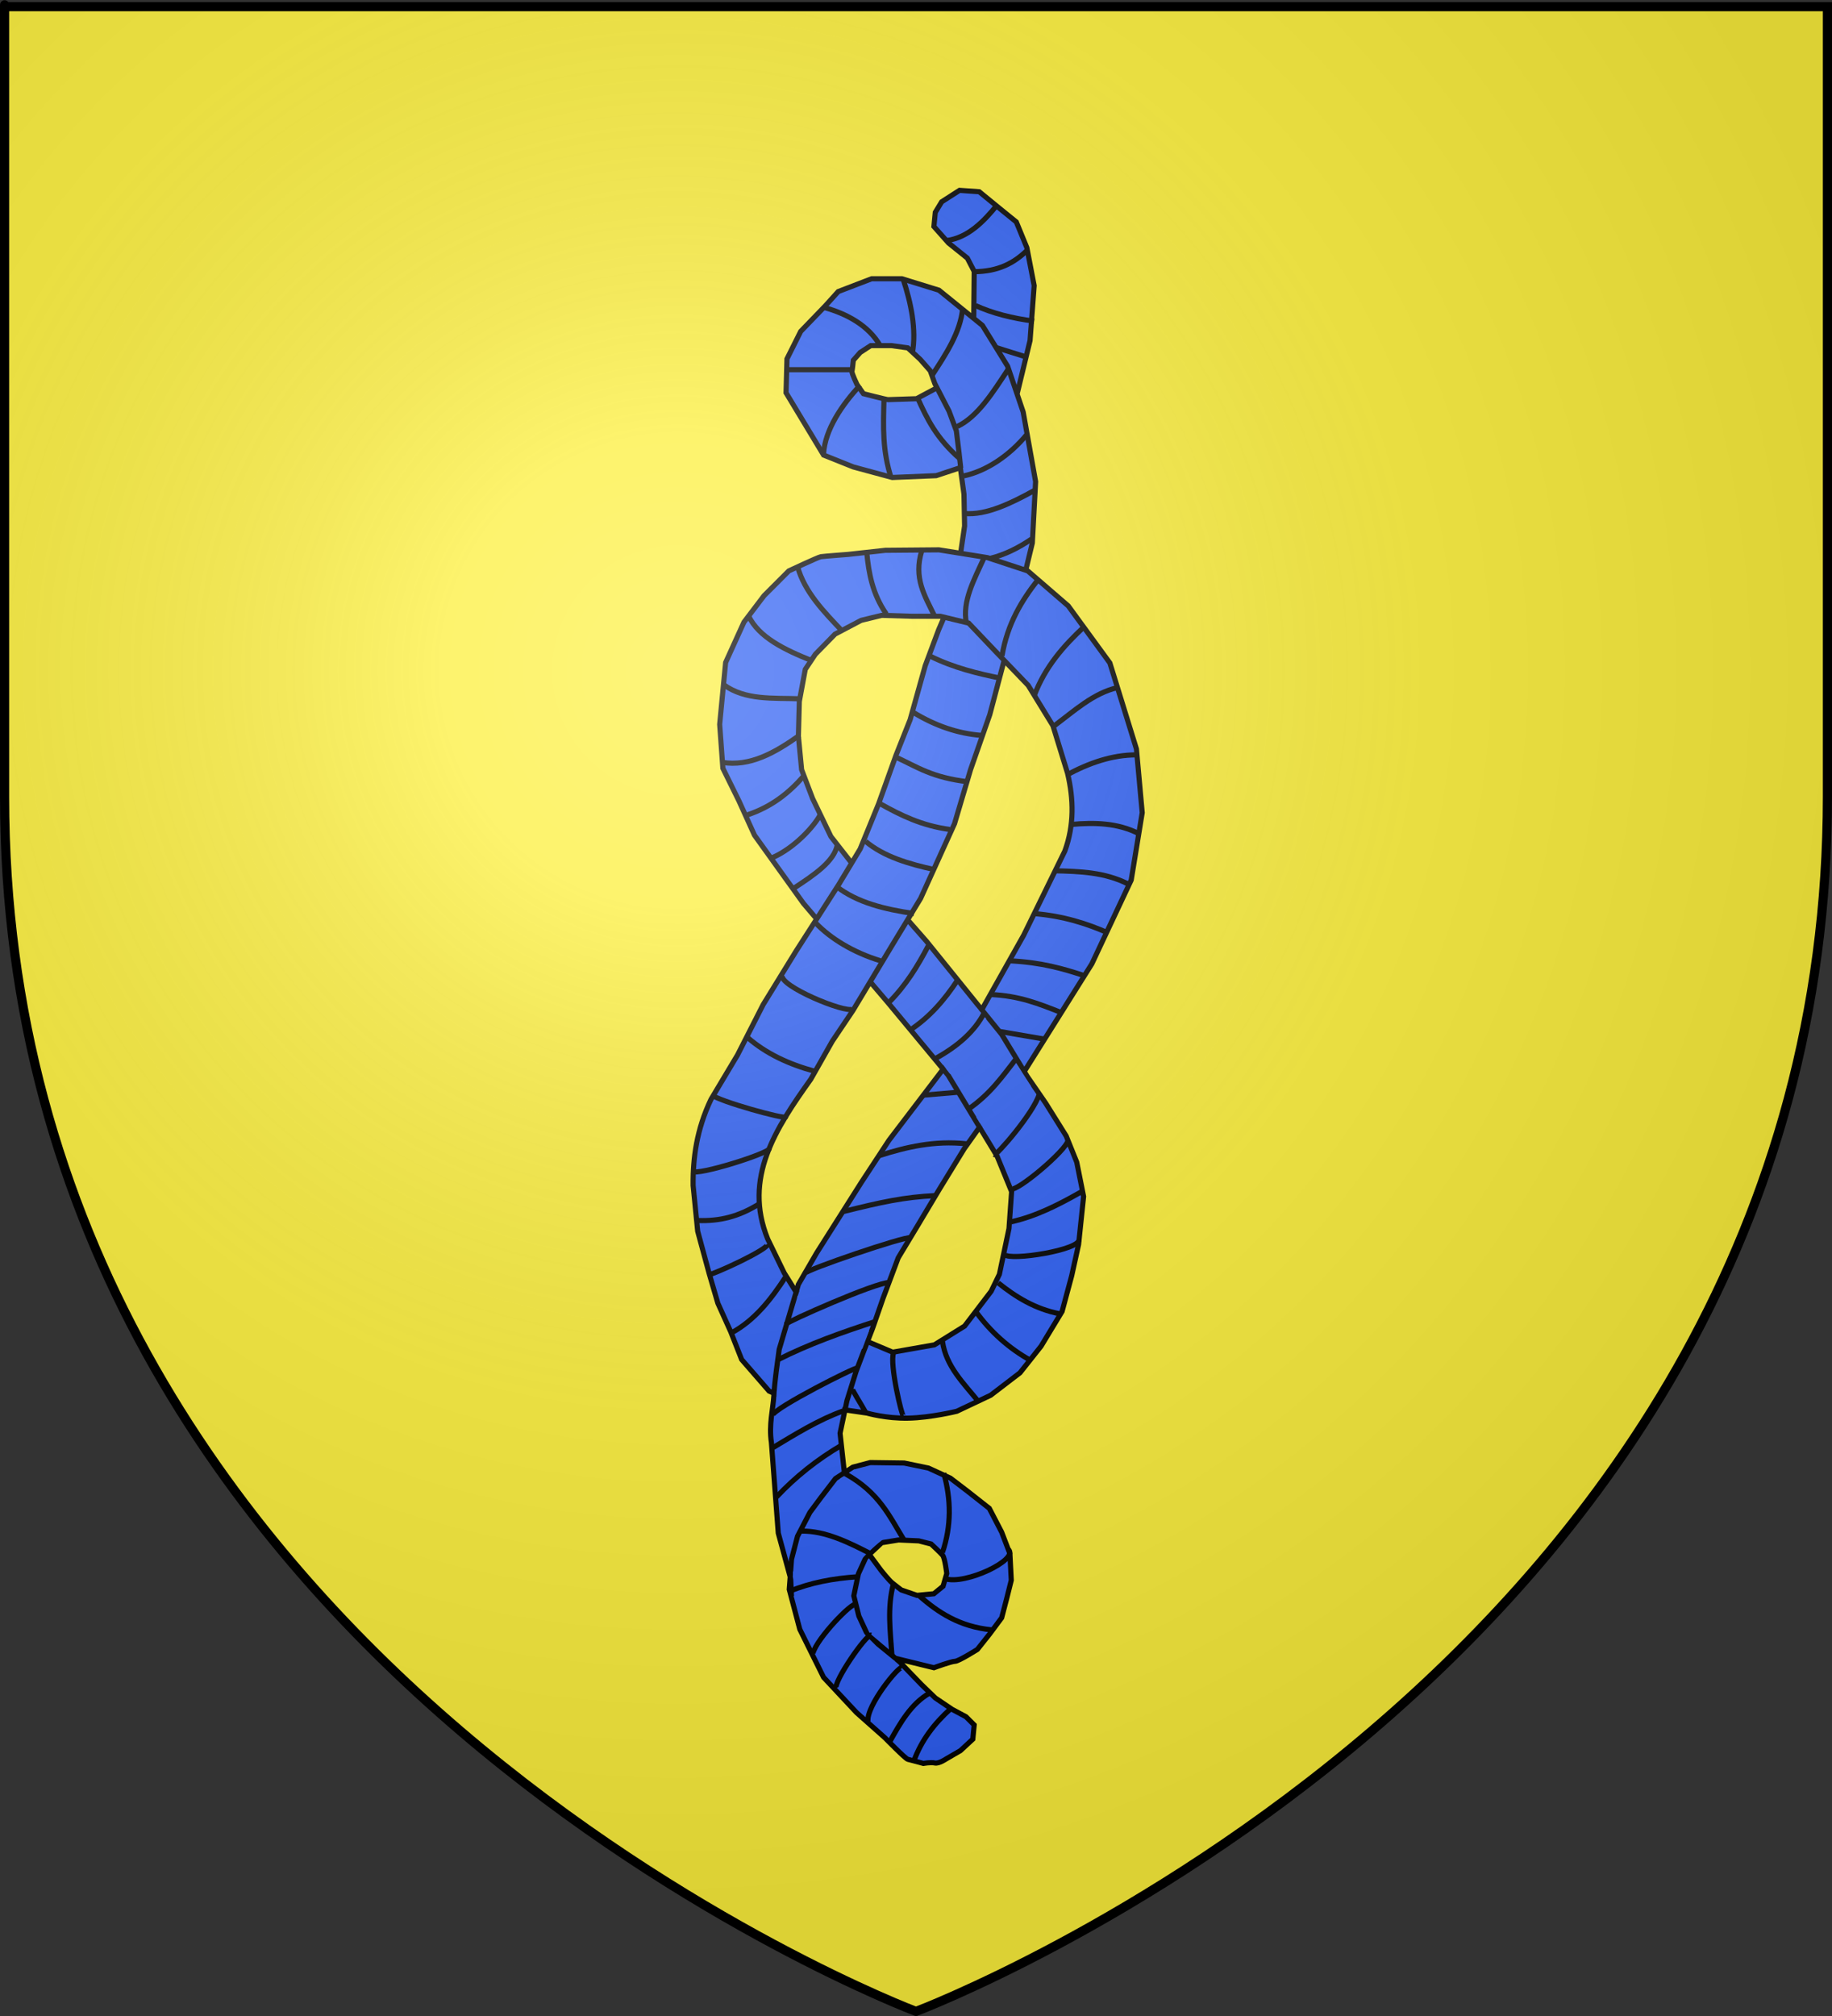
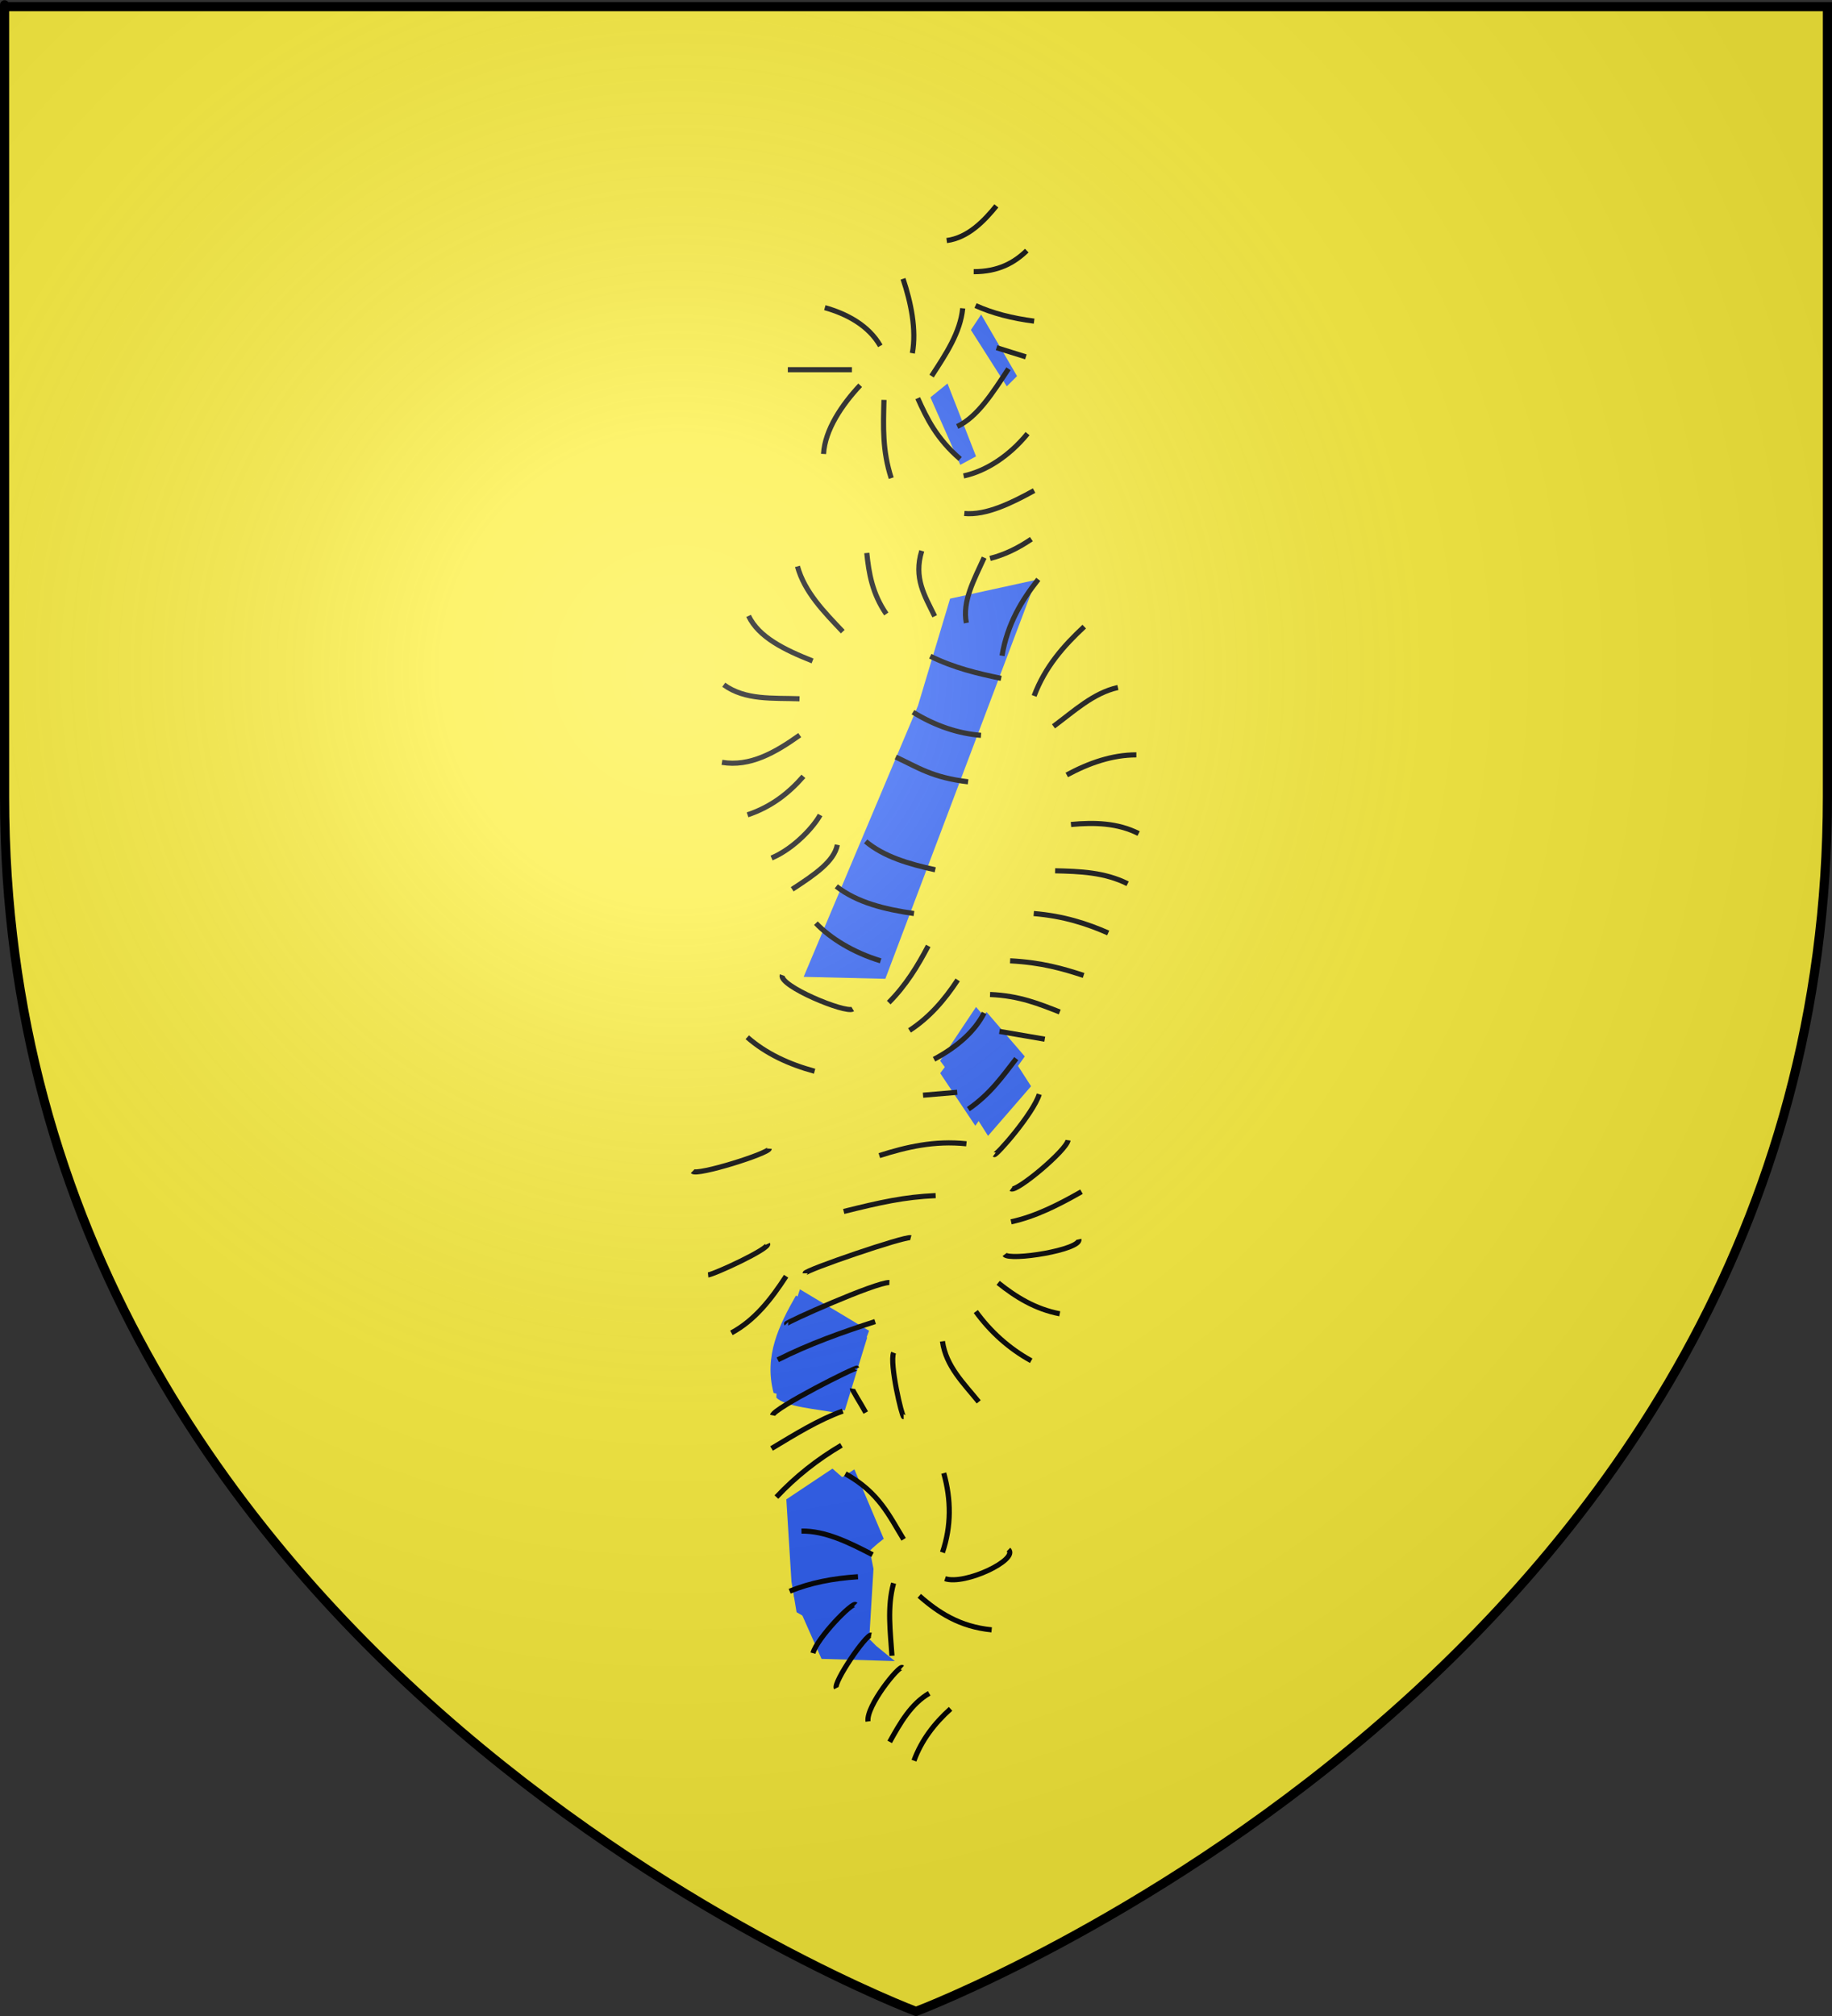
<svg xmlns="http://www.w3.org/2000/svg" xmlns:ns1="http://sodipodi.sourceforge.net/DTD/sodipodi-0.dtd" xmlns:ns2="http://www.inkscape.org/namespaces/inkscape" xmlns:xlink="http://www.w3.org/1999/xlink" height="660" width="600" version="1.0" id="svg2" ns1:version="0.32" ns2:version="0.44.1" ns1:docname="Lamanon (13).svg" ns1:docbase="C:\Documents and Settings\Propriétaire\Mes documents\image blason\Blason du 13 a envoyer" ns2:export-filename="/Users/olivier/Desktop/Blason Rouge/Blason_Vide_3D.png" ns2:export-xdpi="144" ns2:export-ydpi="144">
  <rect width="100%" height="100%" fill="#333333" stroke="none" />
  <ns1:namedview ns2:window-height="712" ns2:window-width="1024" ns2:pageshadow="2" ns2:pageopacity="0.0" guidetolerance="10.0" gridtolerance="10.0" objecttolerance="10.0" borderopacity="1.0" bordercolor="#666666" pagecolor="#ffffff" id="base" showgrid="false" height="660px" ns2:zoom="0.44547727" ns2:cx="308.23312" ns2:cy="253.56549" ns2:window-x="-4" ns2:window-y="-4" ns2:current-layer="layer2" />
  <desc id="desc4">Flag of Canton of Valais (Wallis)</desc>
  <defs id="defs6">
    <linearGradient id="linearGradient2893">
      <stop style="stop-color:white;stop-opacity:0.314;" offset="0" id="stop2895" />
      <stop id="stop2897" offset="0.19" style="stop-color:white;stop-opacity:0.251;" />
      <stop style="stop-color:#6b6b6b;stop-opacity:0.125;" offset="0.6" id="stop2901" />
      <stop style="stop-color:black;stop-opacity:0.125;" offset="1" id="stop2899" />
    </linearGradient>
    <linearGradient id="linearGradient2885">
      <stop id="stop2887" offset="0" style="stop-color:white;stop-opacity:1;" />
      <stop style="stop-color:white;stop-opacity:1;" offset="0.229" id="stop2891" />
      <stop id="stop2889" offset="1" style="stop-color:black;stop-opacity:1;" />
    </linearGradient>
    <linearGradient id="linearGradient2955">
      <stop id="stop2867" offset="0" style="stop-color:#fd0000;stop-opacity:1;" />
      <stop style="stop-color:#e77275;stop-opacity:0.659;" offset="0.5" id="stop2873" />
      <stop style="stop-color:black;stop-opacity:0.323;" offset="1" id="stop2959" />
    </linearGradient>
    <radialGradient ns2:collect="always" xlink:href="#linearGradient2955" id="radialGradient2961" cx="225.524" cy="218.901" fx="225.524" fy="218.901" r="300" gradientTransform="matrix(-4.167939e-4,2.183,-1.884,-3.599562e-4,615.597,-289.121)" gradientUnits="userSpaceOnUse" />
    <polygon id="star" transform="scale(53,53)" points="0,-1 0.588,0.809 -0.951,-0.309 0.951,-0.309 -0.588,0.809 0,-1 " />
    <clipPath id="clip">
      <path d="M 0,-200 L 0,600 L 300,600 L 300,-200 L 0,-200 z " id="path10" />
    </clipPath>
    <radialGradient ns2:collect="always" xlink:href="#linearGradient2955" id="radialGradient1911" gradientUnits="userSpaceOnUse" gradientTransform="matrix(-4.167939e-4,2.183,-1.884,-3.599562e-4,615.597,-289.121)" cx="225.524" cy="218.901" fx="225.524" fy="218.901" r="300" />
    <radialGradient ns2:collect="always" xlink:href="#linearGradient2955" id="radialGradient2865" gradientUnits="userSpaceOnUse" gradientTransform="matrix(0,1.749,-1.593,-1.049767e-7,551.788,-191.29)" cx="225.524" cy="218.901" fx="225.524" fy="218.901" r="300" />
    <radialGradient ns2:collect="always" xlink:href="#linearGradient2955" id="radialGradient2871" gradientUnits="userSpaceOnUse" gradientTransform="matrix(0,1.386,-1.323,-5.741131e-8,-158.082,-109.541)" cx="225.524" cy="218.901" fx="225.524" fy="218.901" r="300" />
    <radialGradient ns2:collect="always" xlink:href="#linearGradient2893" id="radialGradient3163" gradientUnits="userSpaceOnUse" gradientTransform="matrix(1.353,0,0,1.349,-77.629,-85.747)" cx="221.445" cy="226.331" fx="221.445" fy="226.331" r="300" />
  </defs>
  <g ns2:groupmode="layer" id="layer3" ns2:label="Fond écu" style="opacity:1;display:inline">
    <path id="path2855" style="fill:#fcef3c;fill-opacity:1;fill-rule:evenodd;stroke:none;stroke-width:1px;stroke-linecap:butt;stroke-linejoin:miter;stroke-opacity:1" d="M 300,658.5 C 300,658.5 598.5,546.18 598.5,260.728 C 598.5,-24.723 598.5,2.176 598.5,2.176 L 1.5,2.176 L 1.5,260.728 C 1.5,546.18 300,658.5 300,658.5 z " ns1:nodetypes="cccccc" />
    <g id="g2906" ns2:label="Calque 1" transform="matrix(0.624,0,0,0.624,54.171,-34.882)">
      <g transform="matrix(2.691,0,0,2.691,307.946,-488.354)" id="g12774">
        <g id="g12593" transform="translate(-331.33,-44.786)">
          <path id="path1904" d="M 376,308.362 L 374,311.362 L 381,322.362 L 383,320.362 L 376,308.362 z " style="fill:#2b5df2;fill-opacity:1;fill-rule:evenodd;stroke:none;stroke-width:1px;stroke-linecap:butt;stroke-linejoin:miter;stroke-opacity:1" />
          <path id="path2795" d="M 369.439,321.805 L 366.101,324.505 L 371.934,337.661 L 375,336.012 L 369.439,321.805 z " style="fill:#2b5df2;fill-opacity:1;fill-rule:evenodd;stroke:none;stroke-width:1px;stroke-linecap:butt;stroke-linejoin:miter;stroke-opacity:1" />
          <path ns1:nodetypes="cccccc" id="path2797" d="M 386.722,360.088 L 369.942,363.751 L 363.676,384.621 L 341.377,437.49 L 357.31,437.868 L 386.722,360.088 z " style="fill:#2b5df2;fill-opacity:1;fill-rule:evenodd;stroke:none;stroke-width:1px;stroke-linecap:butt;stroke-linejoin:miter;stroke-opacity:1" />
          <path ns1:nodetypes="ccccc" id="path7233" d="M 339.873,499.627 C 336.573,505.457 333.609,511.378 335.516,518.612 L 349.401,522.022 L 353.766,507.824 L 339.873,499.627 z " style="fill:#2b5df2;fill-opacity:1;fill-rule:evenodd;stroke:none;stroke-width:1px;stroke-linecap:butt;stroke-linejoin:miter;stroke-opacity:1" />
          <path ns1:nodetypes="ccccc" id="path9894" d="M 368.009,456.27 L 374.857,466.517 L 384.509,453.001 L 377.062,444.346 L 368.009,456.27 z " style="fill:#2b5df2;fill-opacity:1;fill-rule:evenodd;stroke:none;stroke-width:1px;stroke-linecap:butt;stroke-linejoin:miter;stroke-opacity:1" />
          <path id="path10783" d="M 347,533.362 L 352,537.764 L 355,552.898 L 354,569.362 L 340,561.362 L 339,555.362 L 338,539.362 L 347,533.362 z " style="fill:#2b5df2;fill-opacity:1;fill-rule:evenodd;stroke:none;stroke-width:1px;stroke-linecap:butt;stroke-linejoin:miter;stroke-opacity:1" />
-           <path ns1:nodetypes="cccccccccccccccccccccccccccscccccsccccccccccccccccccccccccscsccccccccsccccccccccscccccsccccccccccccccccccccccccccsccccccccccccccccccccccccccccccccccccccccccccccccccccccccccccccccccccccccccccccsccccccccccccccccccccccccccccccccsccscccccccccccc" id="path1900" d="M 350.705,415.252 L 346.696,410.13 L 343.125,402.719 L 340.982,397.094 L 340.357,390.576 L 340.536,383.791 L 341.696,377.541 L 343.661,374.594 L 347.5,370.666 L 352.589,367.987 L 356.607,367.005 L 362.5,367.184 L 368.036,367.184 L 373.571,368.523 L 378.661,373.88 L 385.179,380.666 L 390,388.523 L 392.857,397.809 C 394.04,402.855 394.167,407.901 392.325,412.948 L 384.305,429.348 L 375.995,444.121 L 368.881,455.095 L 358.036,469.326 L 352.589,477.63 L 343.929,491.291 L 340.357,497.451 L 336.607,510.13 C 336.228,513.07 335.762,515.924 335.575,519.055 C 335.409,521.821 334.568,524.803 335.089,528.255 L 336.429,545.934 L 339.643,557.719 L 358.75,570.219 L 366.786,572.184 C 366.786,572.184 370.179,570.934 370.893,570.934 C 371.607,570.934 375.268,568.612 375.268,568.612 L 377.679,565.576 L 380,562.451 L 380.982,558.701 L 381.875,555.13 L 381.607,549.951 L 380,545.755 L 377.589,541.112 L 373.393,537.809 L 370,535.219 L 365.714,533.255 L 360.982,532.273 L 354.375,532.184 L 350.982,533.076 L 347.589,535.309 L 344.643,539.148 L 342.589,541.916 L 340.179,546.559 L 339.018,551.023 L 338.571,556.916 L 340.625,564.684 L 345.268,574.059 L 351.696,580.934 L 357.232,585.844 C 357.232,585.844 361.25,589.951 361.696,590.041 C 362.143,590.13 364.732,590.844 364.732,590.844 C 364.732,590.844 366.161,590.576 366.964,590.755 C 367.768,590.934 369.196,589.951 369.196,589.951 L 371.964,588.344 L 374.375,586.112 L 374.643,583.344 L 373.036,581.737 L 370.357,580.309 L 367.054,578.076 L 364.375,575.487 C 364.375,575.487 362.411,573.434 361.964,572.987 C 361.518,572.541 360.179,571.112 360.179,571.112 L 353.839,565.755 L 352.143,562.094 L 351.161,558.166 L 352.054,553.88 L 353.482,550.755 L 356.607,547.809 L 359.911,547.273 L 363.839,547.451 L 366.239,548.061 C 366.239,548.061 368.042,549.725 368.488,550.261 C 368.935,550.797 369.29,553.806 369.29,553.806 L 368.571,556.291 L 366.775,557.761 L 363.482,558.076 L 360.42,557.02 C 360.42,557.02 359.107,556.023 358.571,555.576 C 358.036,555.13 356.518,553.255 356.518,553.255 L 354.098,549.986 L 349.375,534.594 L 348.482,526.469 L 349.821,520.13 L 351.607,514.416 L 353.125,510.398 L 354.821,506.023 L 356.875,500.13 L 359.821,492.273 L 363.482,486.201 L 367.857,478.88 L 372.679,471.023 L 375.773,466.672 L 384.35,456.039 L 397.589,434.951 L 405.268,418.612 L 407.413,405.487 L 406.283,393.046 L 401.105,376.291 L 392.98,365.158 L 385.089,358.344 L 377.232,355.755 L 367.768,354.237 L 357.321,354.326 L 350,355.13 C 350,355.13 345.268,355.487 344.732,355.576 C 344.196,355.666 338.482,358.344 338.482,358.344 L 333.661,363.166 L 329.732,368.344 L 326.161,376.201 L 325,388.255 L 325.625,396.826 L 328.75,403.166 L 331.786,409.862 L 341.339,423.166 L 343.882,426.15 M 354.424,438.526 L 357.768,442.451 L 369.554,456.648 L 379.107,472.451 L 381.94,479.36 L 381.429,486.559 L 379.554,495.487 L 377.946,498.791 L 372.768,505.576 L 366.875,509.237 L 358.75,510.666 L 353.661,508.523 L 339.818,498.796 L 337.589,495.219 L 334.375,488.612 C 329.541,476.699 335.942,467.033 342.768,457.451 L 346.964,450.041 L 350.982,444.059 L 358.661,431.291 L 364.196,422.184 L 370.804,407.63 L 373.929,397.094 L 377.679,386.38 L 380.557,375.527 M 384.722,358.115 L 385.982,352.898 L 386.622,340.934 L 384.196,327.362 L 381.161,318.434 L 376.25,310.487 L 367.768,303.612 L 360.536,301.38 L 354.643,301.38 L 348.125,303.88 L 345.625,306.648 L 340.804,311.648 L 338.125,317.005 L 337.946,323.612 L 345.268,335.755 L 351.071,338.076 L 358.661,340.13 L 367.232,339.773 L 371.935,338.211 L 372.651,343.387 L 372.77,349.589 L 372.003,354.811 M 368.787,367.317 L 367.706,369.828 L 365.089,376.826 L 362.143,387.362 L 359.375,394.326 L 355.982,403.791 L 352.411,412.541 L 348.214,419.505 L 339.911,432.451 L 333.482,442.898 L 328.482,452.719 L 323.304,461.38 C 320.517,467.246 319.764,472.774 319.821,478.166 L 320.714,487.094 L 322.946,495.309 L 324.643,501.112 L 327.143,506.648 L 329.286,512.094 L 334.643,518.255 L 339.464,520.398 L 345.179,521.291 L 353.75,522.541 C 353.75,522.541 357.411,523.612 361.786,523.523 C 366.161,523.434 371.25,522.184 371.25,522.184 L 377.857,519.059 L 383.571,514.684 L 387.679,509.505 L 391.786,502.719 L 393.661,495.755 L 395,489.684 L 395.982,480.309 L 394.643,473.612 L 392.589,468.523 L 388.571,462.094 L 385,456.916 L 380,448.701 L 365.357,430.576 L 361.548,426.232 M 383.029,323.773 L 385.536,313.434 L 386.339,302.719 L 384.911,295.309 L 382.857,290.309 L 379.554,287.63 L 375.625,284.416 L 371.786,284.148 L 368.304,286.38 L 367.054,288.434 L 366.786,291.201 L 369.643,294.416 L 373.304,297.362 L 374.643,299.951 L 374.554,309.039 M 367.38,322.645 L 363.393,324.773 C 363.393,324.773 358.214,324.951 357.857,324.951 C 357.5,324.951 353.036,323.791 353.036,323.791 L 351.786,322.005 C 351.786,322.005 350.714,319.773 350.804,319.416 C 350.893,319.059 351.071,317.273 351.071,317.273 L 352.411,315.755 L 354.464,314.416 L 358.482,314.416 L 361.696,314.862 L 364.107,317.094 L 366.071,319.326 L 366.964,321.826 L 369.732,327.184 L 371.161,331.023 L 371.696,335.398 L 372.018,338.289" style="fill:#2b5df2;fill-opacity:1;fill-rule:evenodd;stroke:black;stroke-width:1px;stroke-linecap:butt;stroke-linejoin:miter;stroke-opacity:1" />
          <path ns1:nodetypes="ccccc" id="path5459" d="M 340.652,498.407 L 340.085,500.121 L 352.818,510.041 L 354.14,506.484 L 340.652,498.407 z " style="fill:#2b5df2;fill-opacity:1;fill-rule:evenodd;stroke:none;stroke-width:0.1;stroke-linecap:butt;stroke-linejoin:miter;stroke-miterlimit:4;stroke-dasharray:none;stroke-opacity:1" />
          <path ns1:nodetypes="ccccc" id="path7231" d="M 336.121,518.271 L 336.05,519.512 C 337.698,521.301 343.911,521.749 348.647,522.63 L 348.997,521.285 L 336.121,518.271 z " style="fill:#2b5df2;fill-opacity:1;fill-rule:evenodd;stroke:none;stroke-width:0.1;stroke-linecap:butt;stroke-linejoin:miter;stroke-miterlimit:4;stroke-dasharray:none;stroke-opacity:1" />
          <path ns1:nodetypes="ccccc" id="path9005" d="M 368,453.857 L 369.937,456.425 L 377,445.678 L 375,443.362 L 368,453.857 z " style="fill:#2b5df2;fill-opacity:1;fill-rule:evenodd;stroke:none;stroke-width:1px;stroke-linecap:butt;stroke-linejoin:miter;stroke-opacity:1" />
          <path ns1:nodetypes="ccccc" id="path9892" d="M 375.045,464.87 L 377.342,468.489 L 385.731,458.815 L 382.658,454.034 L 375.045,464.87 z " style="fill:#2b5df2;fill-opacity:1;fill-rule:evenodd;stroke:none;stroke-width:1px;stroke-linecap:butt;stroke-linejoin:miter;stroke-opacity:1" />
          <path ns1:nodetypes="ccccc" id="path9896" d="M 351.275,533.514 L 348.518,535.273 L 352.769,550.899 C 354.065,549.499 355.466,548.204 357,547.042 L 351.275,533.514 z " style="fill:#2b5df2;fill-opacity:1;fill-rule:evenodd;stroke:none;stroke-width:1px;stroke-linecap:butt;stroke-linejoin:miter;stroke-opacity:1" />
          <path ns1:nodetypes="ccccccc" id="path11670" d="M 353.116,565.505 L 355.543,567.939 L 359.161,570.889 L 344.864,570.454 L 339.509,558.335 L 339.286,553.362 L 353.116,565.505 z " style="fill:#2b5df2;fill-opacity:1;fill-rule:evenodd;stroke:none;stroke-width:1px;stroke-linecap:butt;stroke-linejoin:miter;stroke-opacity:1" />
        </g>
        <path style="fill:none;fill-rule:evenodd;stroke:black;stroke-width:1px;stroke-linecap:butt;stroke-linejoin:miter;stroke-opacity:1" d="M 37.951,249.148 C 42.156,248.601 45.295,245.268 47.637,242.393" id="path12608" ns1:nodetypes="cc" />
        <path style="fill:none;fill-rule:evenodd;stroke:black;stroke-width:1px;stroke-linecap:butt;stroke-linejoin:miter;stroke-opacity:1" d="M 43.214,255.219 C 48.032,255.216 51.123,253.485 53.571,251.112" id="path12610" ns1:nodetypes="cc" />
        <path style="fill:none;fill-rule:evenodd;stroke:black;stroke-width:1px;stroke-linecap:butt;stroke-linejoin:miter;stroke-opacity:1" d="M 43.571,261.826 C 46.889,263.33 50.73,264.31 55,264.862" id="path12612" ns1:nodetypes="cc" />
        <path style="fill:none;fill-rule:evenodd;stroke:black;stroke-width:1px;stroke-linecap:butt;stroke-linejoin:miter;stroke-opacity:1" d="M 29.432,256.605 C 30.963,261.188 32.098,266.529 31.25,271.112" id="path12614" ns1:nodetypes="cc" />
        <path style="fill:none;fill-rule:evenodd;stroke:black;stroke-width:1px;stroke-linecap:butt;stroke-linejoin:miter;stroke-opacity:1" d="M 14.179,262.236 C 18.363,263.401 22.717,265.668 25,269.684" id="path12616" ns1:nodetypes="cc" />
        <path style="fill:none;fill-rule:evenodd;stroke:black;stroke-width:1px;stroke-linecap:butt;stroke-linejoin:miter;stroke-opacity:1" d="M 6.964,274.326 L 19.464,274.326" id="path12618" />
        <path style="fill:none;fill-rule:evenodd;stroke:black;stroke-width:1px;stroke-linecap:butt;stroke-linejoin:miter;stroke-opacity:1" d="M 13.929,290.757 C 14.197,286.046 17.531,281.138 21.071,277.362" id="path12620" ns1:nodetypes="cc" />
        <path style="fill:none;fill-rule:evenodd;stroke:black;stroke-width:1px;stroke-linecap:butt;stroke-linejoin:miter;stroke-opacity:1" d="M 27.132,295.47 C 25.402,290.113 25.571,285.576 25.714,280.219" id="path12622" ns1:nodetypes="cc" />
        <path style="fill:none;fill-rule:evenodd;stroke:black;stroke-width:1px;stroke-linecap:butt;stroke-linejoin:miter;stroke-opacity:1" d="M 41.071,262.362 C 40.614,267.08 37.775,271.322 35,275.576" id="path12624" ns1:nodetypes="cc" />
        <path style="fill:none;fill-rule:evenodd;stroke:black;stroke-width:1px;stroke-linecap:butt;stroke-linejoin:miter;stroke-opacity:1" d="M 47.679,270.041 L 53.393,271.826" id="path12626" />
        <path style="fill:none;fill-rule:evenodd;stroke:black;stroke-width:1px;stroke-linecap:butt;stroke-linejoin:miter;stroke-opacity:1" d="M 32.3,279.882 C 34.069,283.832 35.991,287.782 40.568,291.733" id="path12628" ns1:nodetypes="cc" />
        <path style="fill:none;fill-rule:evenodd;stroke:black;stroke-width:1px;stroke-linecap:butt;stroke-linejoin:miter;stroke-opacity:1" d="M 50,274.148 C 46.958,278.773 43.966,283.547 40,285.398" id="path12630" ns1:nodetypes="cc" />
        <path style="fill:none;fill-rule:evenodd;stroke:black;stroke-width:1px;stroke-linecap:butt;stroke-linejoin:miter;stroke-opacity:1" d="M 53.719,286.794 C 50.226,291.084 45.696,294.083 41.25,295.041" id="path12632" ns1:nodetypes="cc" />
        <path style="fill:none;fill-rule:evenodd;stroke:black;stroke-width:1px;stroke-linecap:butt;stroke-linejoin:miter;stroke-opacity:1" d="M 55,297.898 C 50.714,300.26 45.671,302.773 41.385,302.362" id="path12634" ns1:nodetypes="cc" />
        <path style="fill:none;fill-rule:evenodd;stroke:black;stroke-width:1px;stroke-linecap:butt;stroke-linejoin:miter;stroke-opacity:1" d="M 46.407,311.123 C 49.272,310.406 51.936,309.089 54.464,307.362" id="path12636" ns1:nodetypes="cc" />
        <path style="fill:none;fill-rule:evenodd;stroke:black;stroke-width:1px;stroke-linecap:butt;stroke-linejoin:miter;stroke-opacity:1" d="M 45.253,310.964 C 43.342,315.19 40.934,319.48 41.786,323.706" id="path12638" ns1:nodetypes="cc" />
        <path style="fill:none;fill-rule:evenodd;stroke:black;stroke-width:1px;stroke-linecap:butt;stroke-linejoin:miter;stroke-opacity:1" d="M 22.363,310.061 C 22.767,314.024 23.437,317.987 26.165,321.951" id="path12640" ns1:nodetypes="cc" />
        <path style="fill:none;fill-rule:evenodd;stroke:black;stroke-width:1px;stroke-linecap:butt;stroke-linejoin:miter;stroke-opacity:1" d="M 8.844,312.676 C 10.227,317.697 14.005,321.522 17.679,325.398" id="path12642" ns1:nodetypes="cc" />
        <path style="fill:none;fill-rule:evenodd;stroke:black;stroke-width:1px;stroke-linecap:butt;stroke-linejoin:miter;stroke-opacity:1" d="M -0.694,322.33 C 1.293,326.499 6.308,328.937 11.786,331.112" id="path12644" ns1:nodetypes="cc" />
        <path style="fill:none;fill-rule:evenodd;stroke:black;stroke-width:1px;stroke-linecap:butt;stroke-linejoin:miter;stroke-opacity:1" d="M -5.536,335.755 C -1.326,338.814 4.074,338.302 9.242,338.486" id="path12646" ns1:nodetypes="cc" />
        <path style="fill:none;fill-rule:evenodd;stroke:black;stroke-width:1px;stroke-linecap:butt;stroke-linejoin:miter;stroke-opacity:1" d="M -5.884,350.881 C -0.416,351.786 4.483,348.997 9.286,345.576" id="path12648" ns1:nodetypes="cc" />
        <path style="fill:none;fill-rule:evenodd;stroke:black;stroke-width:1px;stroke-linecap:butt;stroke-linejoin:miter;stroke-opacity:1" d="M -0.893,361.112 C 3.775,359.555 7.178,356.848 10,353.612" id="path12650" ns1:nodetypes="cc" />
        <path style="fill:none;fill-rule:evenodd;stroke:black;stroke-width:1px;stroke-linecap:butt;stroke-linejoin:miter;stroke-opacity:1" d="M 3.793,369.536 C 8.434,367.548 12.195,363.155 13.258,361.143" id="path12652" ns1:nodetypes="cc" />
        <path style="fill:none;fill-rule:evenodd;stroke:black;stroke-width:1px;stroke-linecap:butt;stroke-linejoin:miter;stroke-opacity:1" d="M 7.816,375.629 C 12.274,372.722 15.989,370.203 16.618,366.964" id="path12654" ns1:nodetypes="cc" />
        <path style="fill:none;fill-rule:evenodd;stroke:black;stroke-width:1px;stroke-linecap:butt;stroke-linejoin:miter;stroke-opacity:1" d="M 22.143,366.291 C 25.655,369.249 30.535,370.702 35.714,371.826" id="path12656" ns1:nodetypes="cc" />
-         <path style="fill:none;fill-rule:evenodd;stroke:black;stroke-width:1px;stroke-linecap:butt;stroke-linejoin:miter;stroke-opacity:1" d="M 25,358.969 C 28.971,361.189 33.107,363.243 38.571,363.969" id="path12658" ns1:nodetypes="cc" />
        <path style="fill:none;fill-rule:evenodd;stroke:black;stroke-width:1px;stroke-linecap:butt;stroke-linejoin:miter;stroke-opacity:1" d="M 28.014,349.851 C 32.329,351.845 35.062,353.836 42.121,354.673" id="path12660" ns1:nodetypes="cc" />
        <path style="fill:none;fill-rule:evenodd;stroke:black;stroke-width:1px;stroke-linecap:butt;stroke-linejoin:miter;stroke-opacity:1" d="M 31.374,341.101 C 35.797,343.819 40.219,345.257 44.641,345.618" id="path12662" ns1:nodetypes="cc" />
        <path style="fill:none;fill-rule:evenodd;stroke:black;stroke-width:1px;stroke-linecap:butt;stroke-linejoin:miter;stroke-opacity:1" d="M 34.746,330.187 C 39.354,332.463 43.963,333.555 48.571,334.505" id="path12664" ns1:nodetypes="cc" />
        <path style="fill:none;fill-rule:evenodd;stroke:black;stroke-width:1px;stroke-linecap:butt;stroke-linejoin:miter;stroke-opacity:1" d="M 33.082,309.648 C 31.452,314.947 33.641,318.354 35.608,322.401" id="path12666" ns1:nodetypes="cc" />
        <path style="fill:none;fill-rule:evenodd;stroke:black;stroke-width:1px;stroke-linecap:butt;stroke-linejoin:miter;stroke-opacity:1" d="M 64.776,324.421 C 60.794,328.135 57.148,332.217 55,337.932" id="path12668" ns1:nodetypes="cc" />
        <path style="fill:none;fill-rule:evenodd;stroke:black;stroke-width:1px;stroke-linecap:butt;stroke-linejoin:miter;stroke-opacity:1" d="M 55.811,315.203 C 52.579,319.295 49.801,323.841 48.74,330.103" id="path12670" ns1:nodetypes="cc" />
        <path style="fill:none;fill-rule:evenodd;stroke:black;stroke-width:1px;stroke-linecap:butt;stroke-linejoin:miter;stroke-opacity:1" d="M 71.342,336.29 C 66.545,337.355 62.783,340.903 58.778,343.866" id="path12672" ns1:nodetypes="cc" />
        <path style="fill:none;fill-rule:evenodd;stroke:black;stroke-width:1px;stroke-linecap:butt;stroke-linejoin:miter;stroke-opacity:1" d="M 74.941,349.422 C 70.23,349.425 65.742,350.983 61.367,353.337" id="path12674" ns1:nodetypes="cc" />
        <path style="fill:none;fill-rule:evenodd;stroke:black;stroke-width:1px;stroke-linecap:butt;stroke-linejoin:miter;stroke-opacity:1" d="M 75.383,364.764 C 71.282,362.685 66.789,362.569 62.188,362.996" id="path12676" ns1:nodetypes="cc" />
        <path style="fill:none;fill-rule:evenodd;stroke:black;stroke-width:1px;stroke-linecap:butt;stroke-linejoin:miter;stroke-opacity:1" d="M 73.236,374.55 C 68.739,372.3 63.921,372.133 59.094,372.024" id="path12678" ns1:nodetypes="cc" />
        <path style="fill:none;fill-rule:evenodd;stroke:black;stroke-width:1px;stroke-linecap:butt;stroke-linejoin:miter;stroke-opacity:1" d="M 54.927,380.358 C 60.746,380.838 65.303,382.328 69.448,384.146" id="path12680" ns1:nodetypes="cc" />
        <path style="fill:none;fill-rule:evenodd;stroke:black;stroke-width:1px;stroke-linecap:butt;stroke-linejoin:miter;stroke-opacity:1" d="M 50.318,389.576 C 56.469,389.892 60.652,391.116 64.65,392.425" id="path12682" ns1:nodetypes="cc" />
        <path style="fill:none;fill-rule:evenodd;stroke:black;stroke-width:1px;stroke-linecap:butt;stroke-linejoin:miter;stroke-opacity:1" d="M 46.404,396.142 C 52.169,396.382 56.032,398.005 60,399.551" id="path12684" ns1:nodetypes="cc" />
        <path style="fill:none;fill-rule:evenodd;stroke:black;stroke-width:1px;stroke-linecap:butt;stroke-linejoin:miter;stroke-opacity:1" d="M 48.235,403.339 L 57.074,404.854" id="path12686" />
        <path style="fill:none;fill-rule:evenodd;stroke:black;stroke-width:1px;stroke-linecap:butt;stroke-linejoin:miter;stroke-opacity:1" d="M 12.438,382.236 C 15.287,385.212 19.734,387.96 25.064,389.576" id="path12688" ns1:nodetypes="cc" />
        <path style="fill:none;fill-rule:evenodd;stroke:black;stroke-width:1px;stroke-linecap:butt;stroke-linejoin:miter;stroke-opacity:1" d="M 16.415,375.055 C 20.469,378.218 25.843,379.533 31.567,380.358" id="path12690" ns1:nodetypes="cc" />
        <path style="fill:none;fill-rule:evenodd;stroke:black;stroke-width:1px;stroke-linecap:butt;stroke-linejoin:miter;stroke-opacity:1" d="M 5.872,392.362 C 5.147,394.46 18.191,399.847 19.621,398.983" id="path12692" ns1:nodetypes="cc" />
        <path style="fill:none;fill-rule:evenodd;stroke:black;stroke-width:1px;stroke-linecap:butt;stroke-linejoin:miter;stroke-opacity:1" d="M -0.947,404.476 C 2.702,407.687 7.191,409.743 12.185,411.105" id="path12694" ns1:nodetypes="cc" />
-         <path style="fill:none;fill-rule:evenodd;stroke:black;stroke-width:1px;stroke-linecap:butt;stroke-linejoin:miter;stroke-opacity:1" d="M -7.829,415.714 C -6.67,416.905 6.504,420.562 6.566,420.007" id="path12696" ns1:nodetypes="cc" />
        <path style="fill:none;fill-rule:evenodd;stroke:black;stroke-width:1px;stroke-linecap:butt;stroke-linejoin:miter;stroke-opacity:1" d="M 34.345,386.672 C 32.309,390.554 30.014,394.339 26.643,397.72" id="path12698" ns1:nodetypes="cc" />
        <path style="fill:none;fill-rule:evenodd;stroke:black;stroke-width:1px;stroke-linecap:butt;stroke-linejoin:miter;stroke-opacity:1" d="M 40.09,393.301 C 37.551,397.176 34.577,400.617 30.694,403.15" id="path12700" ns1:nodetypes="cc" />
        <path style="fill:none;fill-rule:evenodd;stroke:black;stroke-width:1px;stroke-linecap:butt;stroke-linejoin:miter;stroke-opacity:1" d="M 45.253,399.741 C 43.443,403.261 40.154,406.259 35.482,408.769" id="path12702" ns1:nodetypes="cc" />
        <path style="fill:none;fill-rule:evenodd;stroke:black;stroke-width:1px;stroke-linecap:butt;stroke-linejoin:miter;stroke-opacity:1" d="M 51.518,408.642 C 48.857,412.062 46.45,415.557 42.174,418.491" id="path12704" ns1:nodetypes="cc" />
        <path style="fill:none;fill-rule:evenodd;stroke:black;stroke-width:1px;stroke-linecap:butt;stroke-linejoin:miter;stroke-opacity:1" d="M 56,415.587 C 54.835,419.355 47.591,427.629 47.225,427.362" id="path12706" ns1:nodetypes="cc" />
        <path style="fill:none;fill-rule:evenodd;stroke:black;stroke-width:1px;stroke-linecap:butt;stroke-linejoin:miter;stroke-opacity:1" d="M 61.619,424.552 C 61.34,426.519 51.512,434.742 50.505,434.023" id="path12708" ns1:nodetypes="cc" />
        <path style="fill:none;fill-rule:evenodd;stroke:black;stroke-width:1px;stroke-linecap:butt;stroke-linejoin:miter;stroke-opacity:1" d="M 64.242,434.591 C 59.792,437.125 55.29,439.426 50.508,440.462" id="path12710" ns1:nodetypes="cc" />
        <path style="fill:none;fill-rule:evenodd;stroke:black;stroke-width:1px;stroke-linecap:butt;stroke-linejoin:miter;stroke-opacity:1" d="M 49.242,446.839 C 50.223,448.136 64.175,445.95 63.737,443.872" id="path12712" ns1:nodetypes="cc" />
        <path style="fill:none;fill-rule:evenodd;stroke:black;stroke-width:1px;stroke-linecap:butt;stroke-linejoin:miter;stroke-opacity:1" d="M 47.982,452.362 C 51.439,455.128 55.206,457.466 60,458.392" id="path12714" ns1:nodetypes="cc" />
        <path style="fill:none;fill-rule:evenodd;stroke:black;stroke-width:1px;stroke-linecap:butt;stroke-linejoin:miter;stroke-opacity:1" d="M 43.626,457.951 C 46.489,461.888 50.054,465.124 54.432,467.547" id="path12716" ns1:nodetypes="cc" />
        <path style="fill:none;fill-rule:evenodd;stroke:black;stroke-width:1px;stroke-linecap:butt;stroke-linejoin:miter;stroke-opacity:1" d="M 37.123,463.759 C 37.807,468.651 41.276,471.95 44.194,475.565" id="path12718" ns1:nodetypes="cc" />
        <path style="fill:none;fill-rule:evenodd;stroke:black;stroke-width:1px;stroke-linecap:butt;stroke-linejoin:miter;stroke-opacity:1" d="M 27.59,465.973 C 26.76,468.115 29.207,478.469 29.558,478.469" id="path12720" ns1:nodetypes="cc" />
        <path style="fill:none;fill-rule:evenodd;stroke:black;stroke-width:1px;stroke-linecap:butt;stroke-linejoin:miter;stroke-opacity:1" d="M 3.977,478.183 C 4.272,476.765 20.334,468.636 20.456,468.999" id="path12722" ns1:nodetypes="cc" />
        <path style="fill:none;fill-rule:evenodd;stroke:black;stroke-width:1px;stroke-linecap:butt;stroke-linejoin:miter;stroke-opacity:1" d="M 23.991,459.908 C 17.529,461.998 11.128,464.271 5,467.362" id="path12724" ns1:nodetypes="cc" />
        <path style="fill:none;fill-rule:evenodd;stroke:black;stroke-width:1px;stroke-linecap:butt;stroke-linejoin:miter;stroke-opacity:1" d="M 26.769,452.299 C 24.178,452.202 6.452,460.109 6.692,460.35" id="path12726" ns1:nodetypes="cc" />
        <path style="fill:none;fill-rule:evenodd;stroke:black;stroke-width:1px;stroke-linecap:butt;stroke-linejoin:miter;stroke-opacity:1" d="M 30.947,443.556 C 29.736,443.238 10.316,449.893 10.316,450.501" id="path12728" ns1:nodetypes="cc" />
        <path style="fill:none;fill-rule:evenodd;stroke:black;stroke-width:1px;stroke-linecap:butt;stroke-linejoin:miter;stroke-opacity:1" d="M 35.797,435.348 C 29.62,435.625 25.035,436.663 17.867,438.442" id="path12730" ns1:nodetypes="cc" />
        <path style="fill:none;fill-rule:evenodd;stroke:black;stroke-width:1px;stroke-linecap:butt;stroke-linejoin:miter;stroke-opacity:1" d="M 41.795,425.247 C 35.523,424.59 30.084,425.876 24.812,427.552" id="path12732" ns1:nodetypes="cc" />
        <path style="fill:none;fill-rule:evenodd;stroke:black;stroke-width:1px;stroke-linecap:butt;stroke-linejoin:miter;stroke-opacity:1" d="M 40,415.208 L 33.335,415.777" id="path12734" ns1:nodetypes="cc" />
        <path style="fill:none;fill-rule:evenodd;stroke:black;stroke-width:1px;stroke-linecap:butt;stroke-linejoin:miter;stroke-opacity:1" d="M -11.617,430.613 C -10.707,431.518 3.28,427.119 3.346,426.194" id="path12736" ns1:nodetypes="cc" />
-         <path style="fill:none;fill-rule:evenodd;stroke:black;stroke-width:1px;stroke-linecap:butt;stroke-linejoin:miter;stroke-opacity:1" d="M -10.568,440.21 C -6.289,440.353 -2.658,439.477 1.452,436.927" id="path12738" ns1:nodetypes="cc" />
        <path style="fill:none;fill-rule:evenodd;stroke:black;stroke-width:1px;stroke-linecap:butt;stroke-linejoin:miter;stroke-opacity:1" d="M -8.586,450.816 C -7.422,450.702 3.465,445.711 3.03,444.755" id="path12740" ns1:nodetypes="cc" />
        <path style="fill:none;fill-rule:evenodd;stroke:black;stroke-width:1px;stroke-linecap:butt;stroke-linejoin:miter;stroke-opacity:1" d="M -4.041,462.117 C 0.532,459.653 3.723,455.532 6.629,451.069" id="path12742" ns1:nodetypes="cc" />
        <path style="fill:none;fill-rule:evenodd;stroke:black;stroke-width:1px;stroke-linecap:butt;stroke-linejoin:miter;stroke-opacity:1" d="M 19.558,472.977 C 19.498,473.311 21.135,475.763 22.16,477.649" id="path12744" ns1:nodetypes="cc" />
        <path style="fill:none;fill-rule:evenodd;stroke:black;stroke-width:1px;stroke-linecap:butt;stroke-linejoin:miter;stroke-opacity:1" d="M 3.788,484.656 C 8.418,481.868 13.048,479.008 17.678,477.362" id="path12746" ns1:nodetypes="cc" />
        <path style="fill:none;fill-rule:evenodd;stroke:black;stroke-width:1px;stroke-linecap:butt;stroke-linejoin:miter;stroke-opacity:1" d="M 4.735,494.13 C 8.457,490.169 12.693,486.808 17.425,484.025" id="path12748" ns1:nodetypes="cc" />
        <path style="fill:none;fill-rule:evenodd;stroke:black;stroke-width:1px;stroke-linecap:butt;stroke-linejoin:miter;stroke-opacity:1" d="M 37.376,489.455 C 38.827,494.611 38.875,499.767 37.123,504.923" id="path12750" ns1:nodetypes="cc" />
        <path style="fill:none;fill-rule:evenodd;stroke:black;stroke-width:1px;stroke-linecap:butt;stroke-linejoin:miter;stroke-opacity:1" d="M 18.183,489.581 C 24.799,493.252 26.785,497.888 29.547,502.362" id="path12752" ns1:nodetypes="cc" />
        <path style="fill:none;fill-rule:evenodd;stroke:black;stroke-width:1px;stroke-linecap:butt;stroke-linejoin:miter;stroke-opacity:1" d="M 37.628,510.037 C 41.504,511.339 52.024,506.337 50,504.354" id="path12754" ns1:nodetypes="cc" />
        <path style="fill:none;fill-rule:evenodd;stroke:black;stroke-width:1px;stroke-linecap:butt;stroke-linejoin:miter;stroke-opacity:1" d="M 32.601,513.383 C 36.307,516.659 40.51,519.405 46.72,520.012" id="path12756" ns1:nodetypes="cc" />
        <path style="fill:none;fill-rule:evenodd;stroke:black;stroke-width:1px;stroke-linecap:butt;stroke-linejoin:miter;stroke-opacity:1" d="M 27.59,510.92 C 26.299,515.634 26.963,520.348 27.274,525.063" id="path12758" ns1:nodetypes="cc" />
        <path style="fill:none;fill-rule:evenodd;stroke:black;stroke-width:1px;stroke-linecap:butt;stroke-linejoin:miter;stroke-opacity:1" d="M 7.324,512.488 C 11.316,510.828 15.812,509.972 20.645,509.658" id="path12760" ns1:nodetypes="cc" />
        <path style="fill:none;fill-rule:evenodd;stroke:black;stroke-width:1px;stroke-linecap:butt;stroke-linejoin:miter;stroke-opacity:1" d="M 9.621,500.756 C 14.243,500.689 18.864,502.953 23.486,505.365" id="path12762" ns1:nodetypes="cc" />
        <path style="fill:none;fill-rule:evenodd;stroke:black;stroke-width:1px;stroke-linecap:butt;stroke-linejoin:miter;stroke-opacity:1" d="M 11.869,524.557 C 12.646,521.624 19.584,514.482 20.189,515.087" id="path12764" ns1:nodetypes="cc" />
        <path style="fill:none;fill-rule:evenodd;stroke:black;stroke-width:1px;stroke-linecap:butt;stroke-linejoin:miter;stroke-opacity:1" d="M 16.415,531.376 C 15.824,530.212 22.229,520.839 23.234,521.022" id="path12766" ns1:nodetypes="cc" />
        <path style="fill:none;fill-rule:evenodd;stroke:black;stroke-width:1px;stroke-linecap:butt;stroke-linejoin:miter;stroke-opacity:1" d="M 22.602,537.867 C 22.202,534.865 28.698,526.832 29.294,527.362" id="path12768" ns1:nodetypes="cc" />
        <path style="fill:none;fill-rule:evenodd;stroke:black;stroke-width:1px;stroke-linecap:butt;stroke-linejoin:miter;stroke-opacity:1" d="M 26.832,541.856 C 28.894,538.137 30.991,534.458 34.535,532.386" id="path12770" ns1:nodetypes="cc" />
        <path style="fill:none;fill-rule:evenodd;stroke:black;stroke-width:1px;stroke-linecap:butt;stroke-linejoin:miter;stroke-opacity:1" d="M 31.567,545.518 C 33.033,541.512 35.555,538.246 38.701,535.417" id="path12772" ns1:nodetypes="cc" />
      </g>
    </g>
  </g>
  <g ns2:groupmode="layer" id="layer4" ns2:label="Meubles" />
  <g ns2:groupmode="layer" id="layer2" ns2:label="Reflet final">
    <path ns1:nodetypes="cccccc" d="M 300,658.5 C 300,658.5 598.5,546.18 598.5,260.728 C 598.5,-24.723 598.5,2.176 598.5,2.176 L 1.5,2.176 L 1.5,260.728 C 1.5,546.18 300,658.5 300,658.5 z " style="opacity:1;fill:url(#radialGradient3163);fill-opacity:1;fill-rule:evenodd;stroke:none;stroke-width:1px;stroke-linecap:butt;stroke-linejoin:miter;stroke-opacity:1" id="path2875" ns2:export-xdpi="144" ns2:export-ydpi="144" />
  </g>
  <g ns2:groupmode="layer" id="layer1" ns2:label="Contour final" ns1:insensitive="true">
    <path ns1:nodetypes="cccccc" d="M 300,658.5 C 300,658.5 1.5,546.18 1.5,260.728 C 1.5,-24.723 1.5,2.176 1.5,2.176 L 598.5,2.176 L 598.5,260.728 C 598.5,546.18 300,658.5 300,658.5 z " style="opacity:1;fill:none;fill-opacity:1;fill-rule:evenodd;stroke:#000000;stroke-width:3;stroke-linecap:butt;stroke-linejoin:miter;stroke-miterlimit:4;stroke-dasharray:none;stroke-opacity:1" id="path1411" ns2:export-xdpi="144" ns2:export-ydpi="144" />
  </g>
</svg>